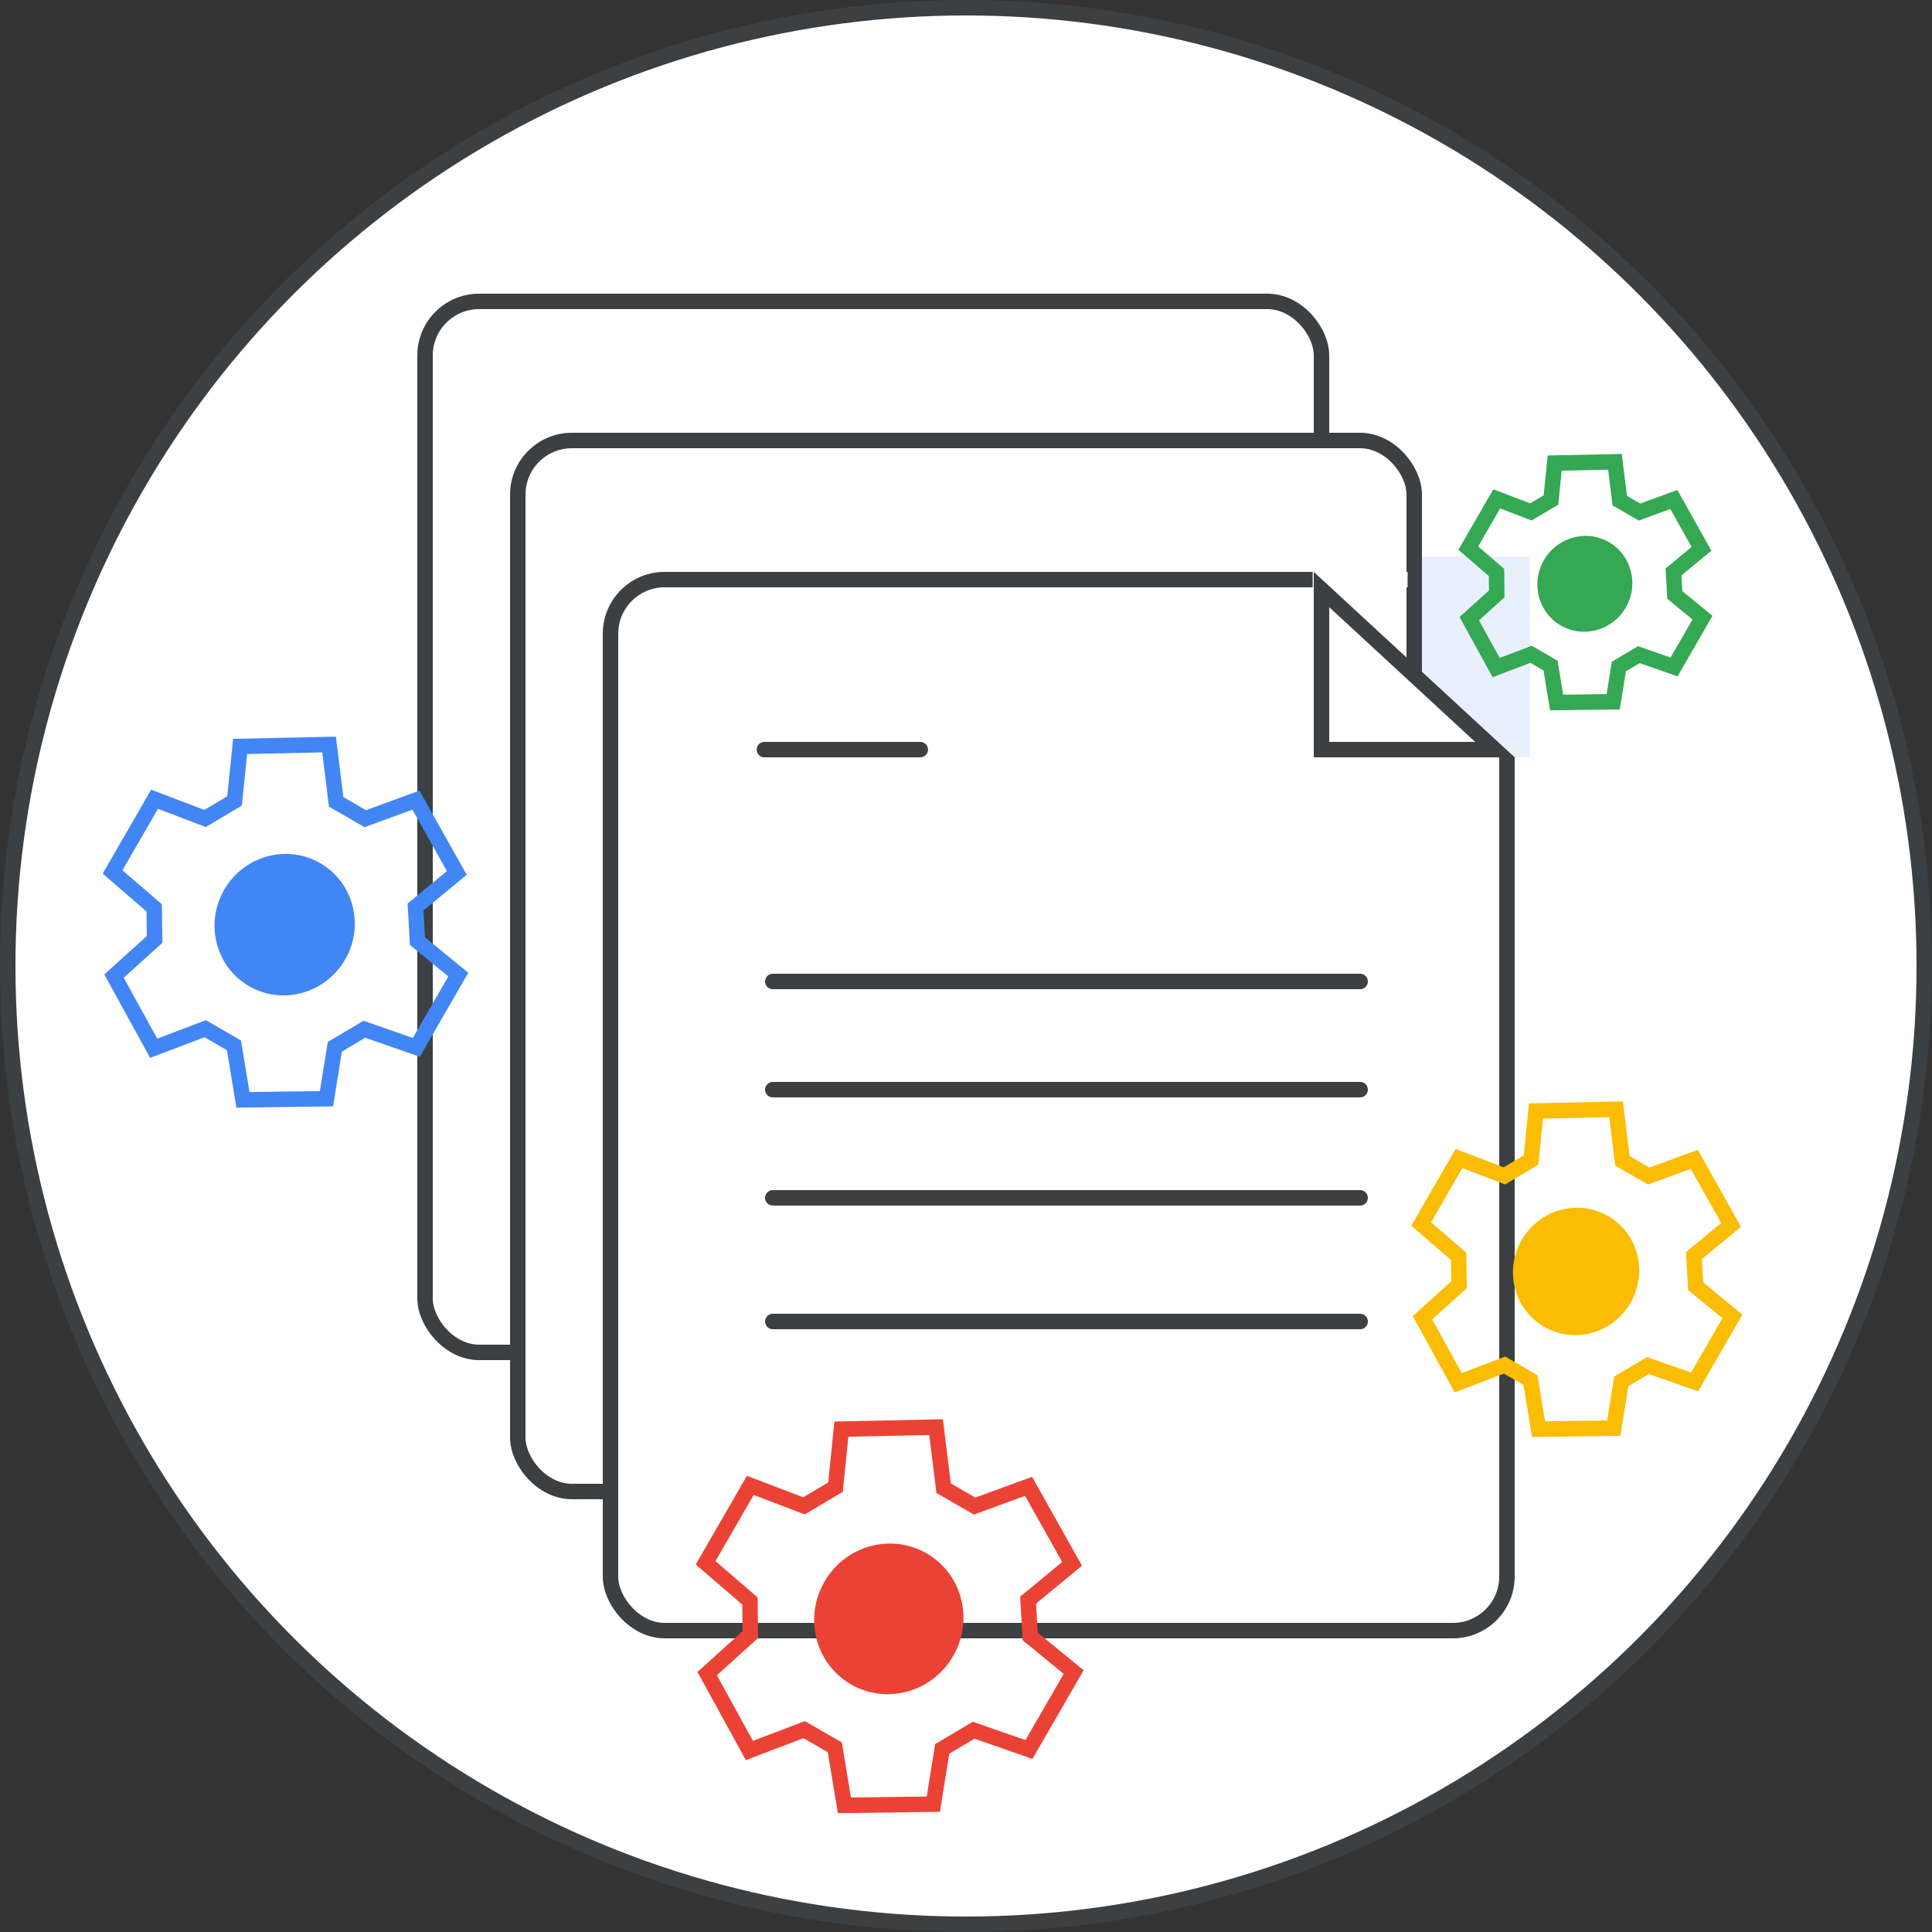
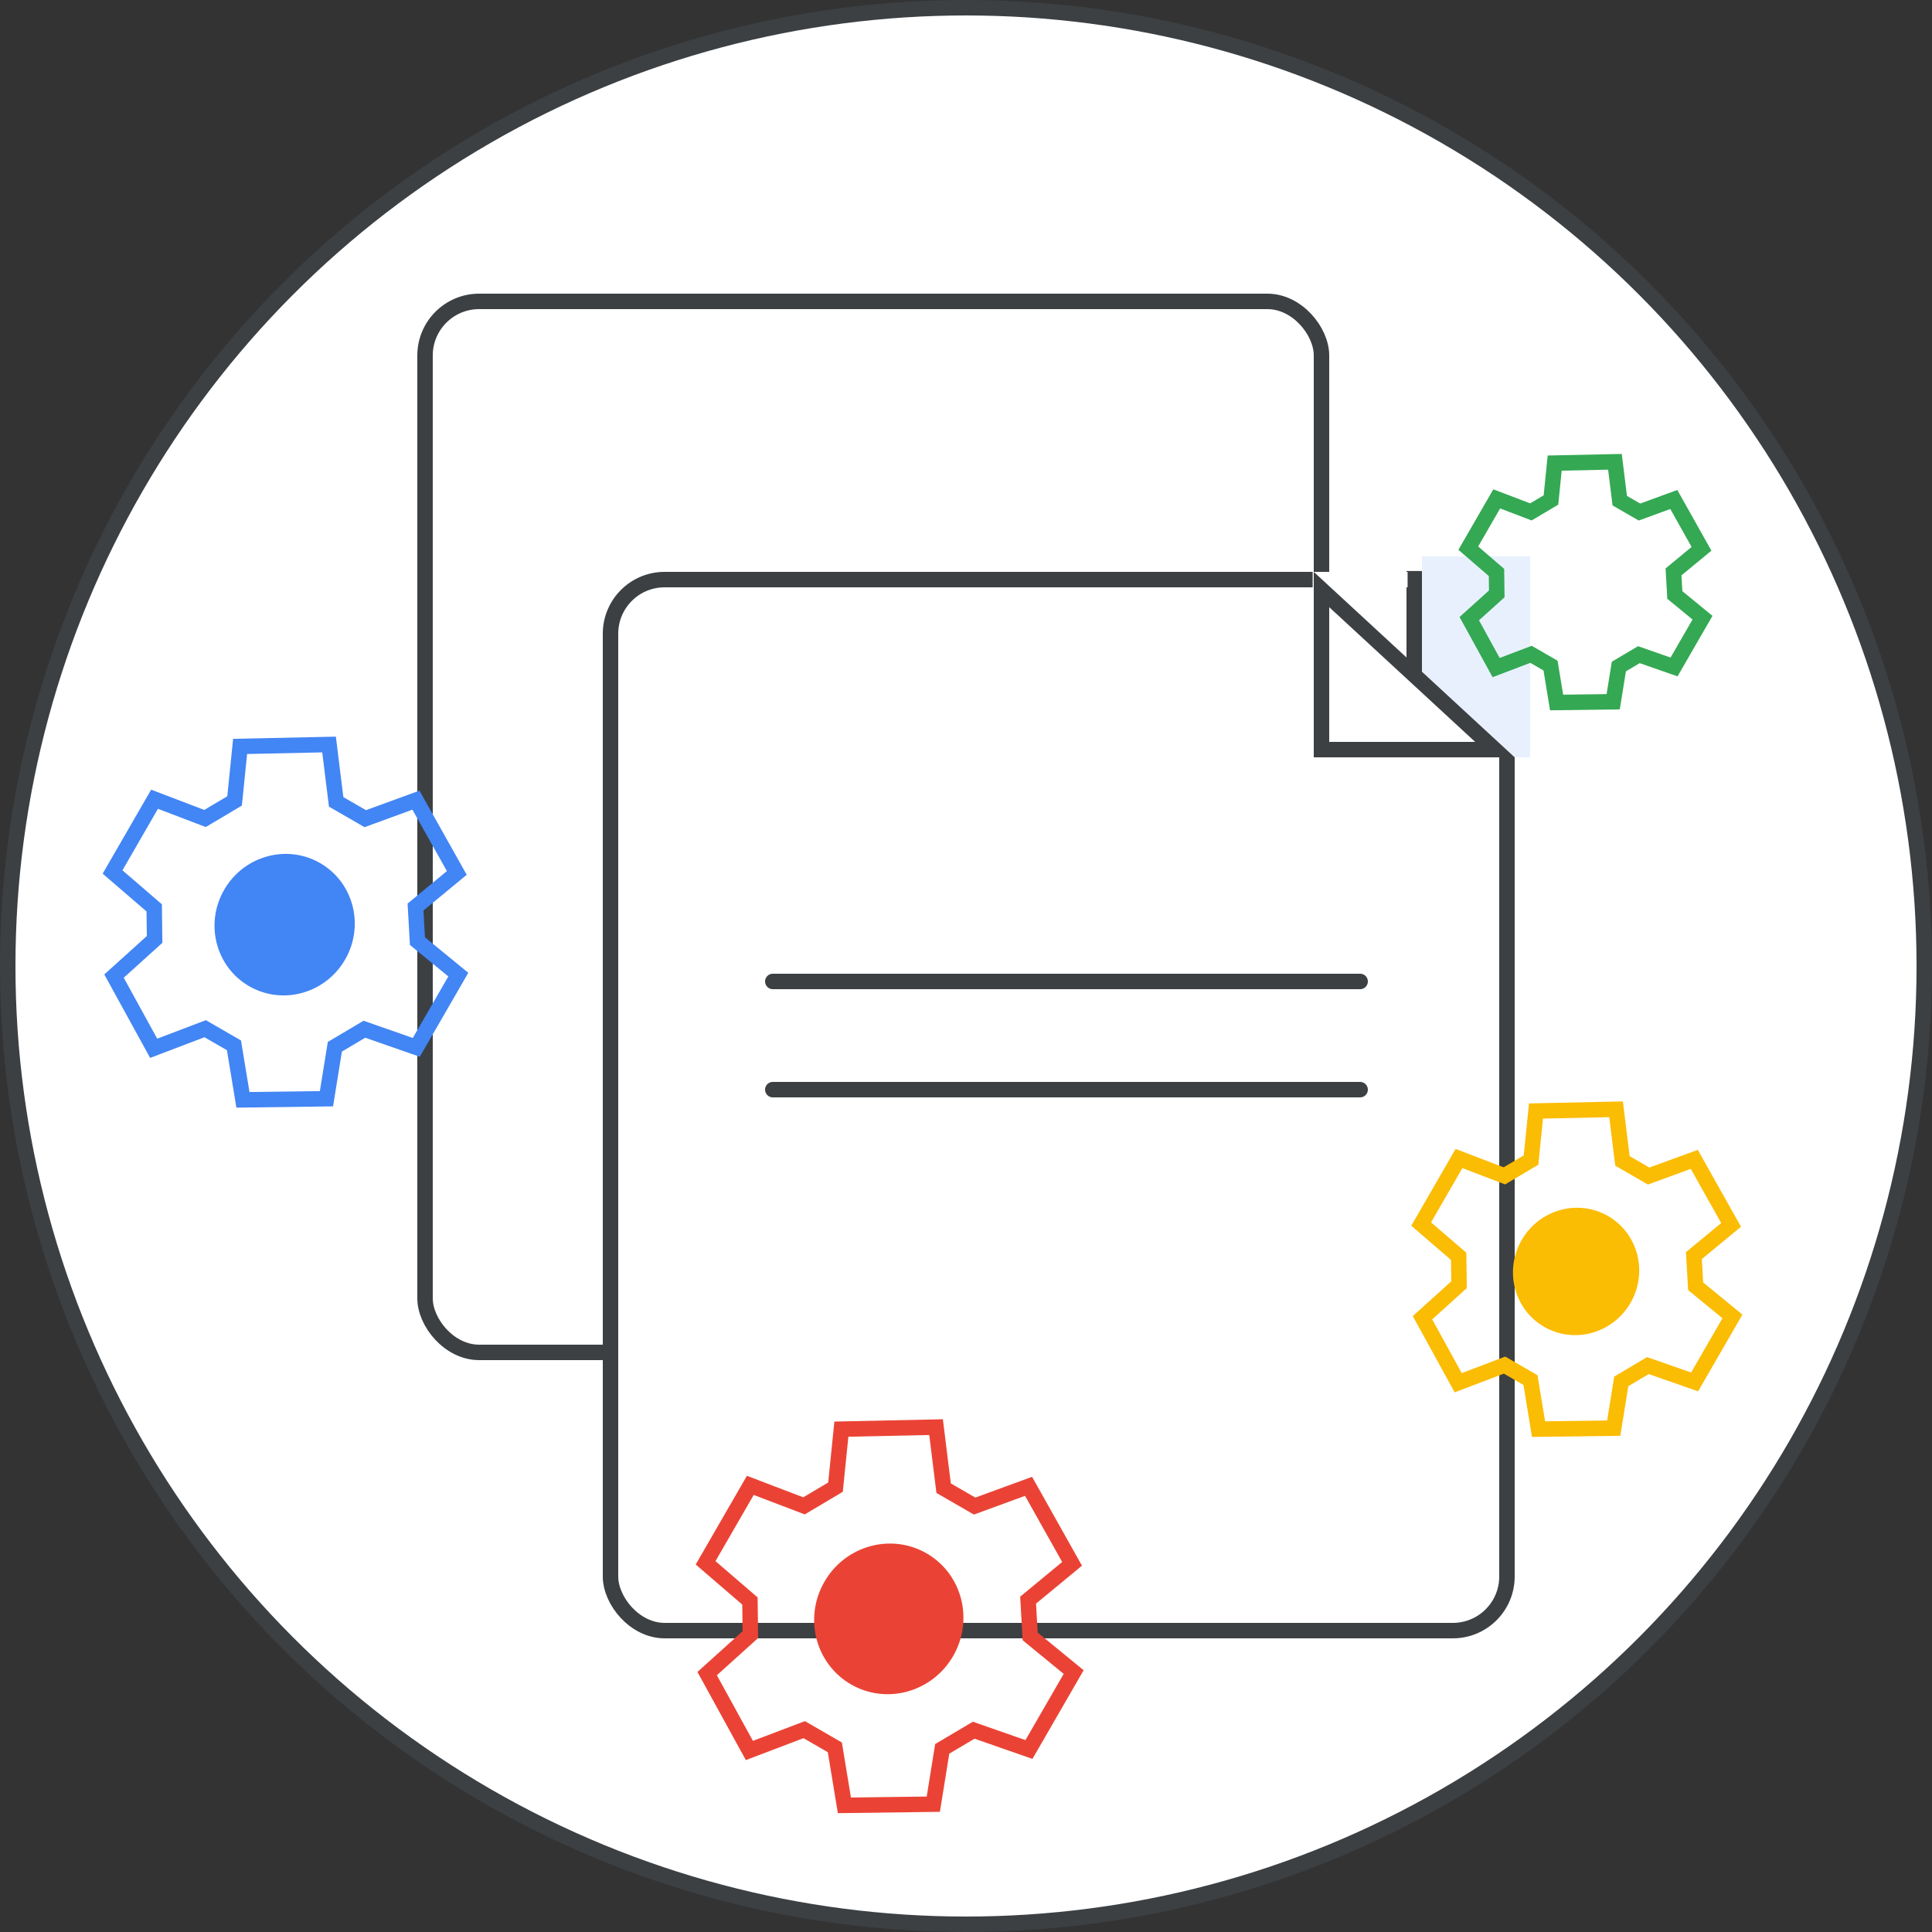
<svg xmlns="http://www.w3.org/2000/svg" width="125" height="125" viewBox="0 0 125 125" fill="none">
  <rect x="0" y="0" width="125" height="125" fill="#333333" stroke="none" />
  <g id="lc-tips-to-customize-files-circle-graphic" clip-path="url(#clip0_2_9758)">
    <circle id="mask" cx="62.5" cy="62.5" r="62" fill="white" stroke="#3C4043" />
    <g id="docs">
      <rect id="Rectangle" x="27.5" y="19.5" width="58" height="68" rx="3.5" fill="white" stroke="#3C4043" />
-       <rect id="Rectangle Copy" x="33.5" y="28.5" width="58" height="68" rx="3.5" fill="white" stroke="#3C4043" />
      <rect id="Rectangle Copy 2" x="39.5" y="37.5" width="58" height="68" rx="3.5" fill="white" stroke="#3C4043" />
      <path id="Path 31" fill-rule="evenodd" clip-rule="evenodd" d="M92 36V49H99V36H92Z" fill="#E8F0FE" />
      <path id="Line 22" d="M91.5 37.444V44.556" stroke="#3C4043" stroke-linecap="square" />
      <path id="Line 2" d="M90.571 37.5H85.429" stroke="white" stroke-linecap="square" />
      <path id="Triangle" d="M85.5 48.5H96.721L85.5 38.142V48.5Z" fill="white" stroke="#3C4043" />
-       <path id="Line" d="M49.458 48.5H59.542" stroke="#3C4043" stroke-linecap="round" />
      <path id="Line Copy" d="M50 63.5H88" stroke="#3C4043" stroke-linecap="round" />
      <path id="Line Copy 2" d="M50 70.5H88" stroke="#3C4043" stroke-linecap="round" />
-       <path id="Line Copy 3" d="M50 77.5H88" stroke="#3C4043" stroke-linecap="round" />
-       <path id="Line Copy 4" d="M50 85.5H88" stroke="#3C4043" stroke-linecap="round" />
    </g>
    <g id="Icons/settings-dark-grey">
      <g id="gear">
        <path id="Path 4" fill-rule="evenodd" clip-rule="evenodd" d="M52.019 97.429L48.545 96.103L45.652 101.114L48.521 103.585L48.549 105.759L45.753 108.282L48.485 113.256L52.032 111.908L54.014 113.052L54.632 116.805L60.385 116.73L60.961 113.152L62.998 111.944L66.573 113.192L69.466 108.182L66.652 105.876L66.518 103.528L69.363 101.18L66.548 96.166L63.058 97.442L61.052 96.284L60.563 92.335L54.437 92.465L54.056 96.22L52.019 97.429Z" stroke="#EA4335" />
        <ellipse id="Oval" cx="57.505" cy="104.741" rx="4.894" ry="4.808" transform="rotate(-60 57.505 104.741)" fill="#EA4335" />
      </g>
    </g>
    <g id="Icons/settings-dark-grey Copy">
      <g id="gear_2">
        <path id="Path 4_2" fill-rule="evenodd" clip-rule="evenodd" d="M97.334 76.078L94.396 74.957L91.95 79.195L94.376 81.284L94.399 83.123L92.035 85.257L94.345 89.462L97.345 88.322L99.021 89.29L99.544 92.464L104.408 92.401L104.896 89.375L106.618 88.353L109.641 89.409L112.088 85.172L109.708 83.222L109.595 81.236L112.001 79.251L109.62 75.011L106.669 76.09L104.972 75.111L104.559 71.771L99.379 71.881L99.057 75.056L97.334 76.078Z" stroke="#FBBC04" />
        <ellipse id="Oval_2" cx="101.973" cy="82.262" rx="4.138" ry="4.066" transform="rotate(-60 101.973 82.262)" fill="#FBBC04" />
      </g>
    </g>
    <g id="Icons/settings-dark-grey Copy 2">
      <g id="gear_3">
        <path id="Path 4_3" fill-rule="evenodd" clip-rule="evenodd" d="M13.264 52.956L10 51.71L7.282 56.417L9.977 58.739L10.003 60.781L7.377 63.152L9.943 67.824L13.275 66.557L15.137 67.632L15.718 71.158L21.122 71.088L21.664 67.726L23.577 66.591L26.935 67.764L29.653 63.057L27.009 60.892L26.884 58.685L29.556 56.479L26.912 51.77L23.633 52.968L21.749 51.88L21.29 48.17L15.535 48.293L15.177 51.82L13.264 52.956Z" stroke="#4285F4" />
        <ellipse id="Oval_3" cx="18.417" cy="59.825" rx="4.597" ry="4.517" transform="rotate(-60 18.417 59.825)" fill="#4285F4" />
      </g>
    </g>
    <g id="Icons/settings-dark-grey Copy 3">
      <g id="gear_4">
        <path id="Path 4_4" fill-rule="evenodd" clip-rule="evenodd" d="M99.049 33.12L96.838 32.277L94.998 35.465L96.823 37.038L96.841 38.422L95.062 40.027L96.8 43.192L99.057 42.334L100.319 43.062L100.712 45.451L104.373 45.403L104.74 43.126L106.036 42.357L108.311 43.152L110.152 39.963L108.361 38.496L108.276 37.002L110.087 35.508L108.295 32.317L106.074 33.129L104.797 32.392L104.487 29.879L100.588 29.962L100.346 32.351L99.049 33.12Z" stroke="#34A853" />
-         <ellipse id="Oval_4" cx="102.54" cy="37.773" rx="3.114" ry="3.06" transform="rotate(-60 102.54 37.773)" fill="#34A853" />
      </g>
    </g>
  </g>
  <defs>
    <clipPath id="clip0_2_9758">
      <rect width="125" height="125" fill="white" />
    </clipPath>
  </defs>
</svg>